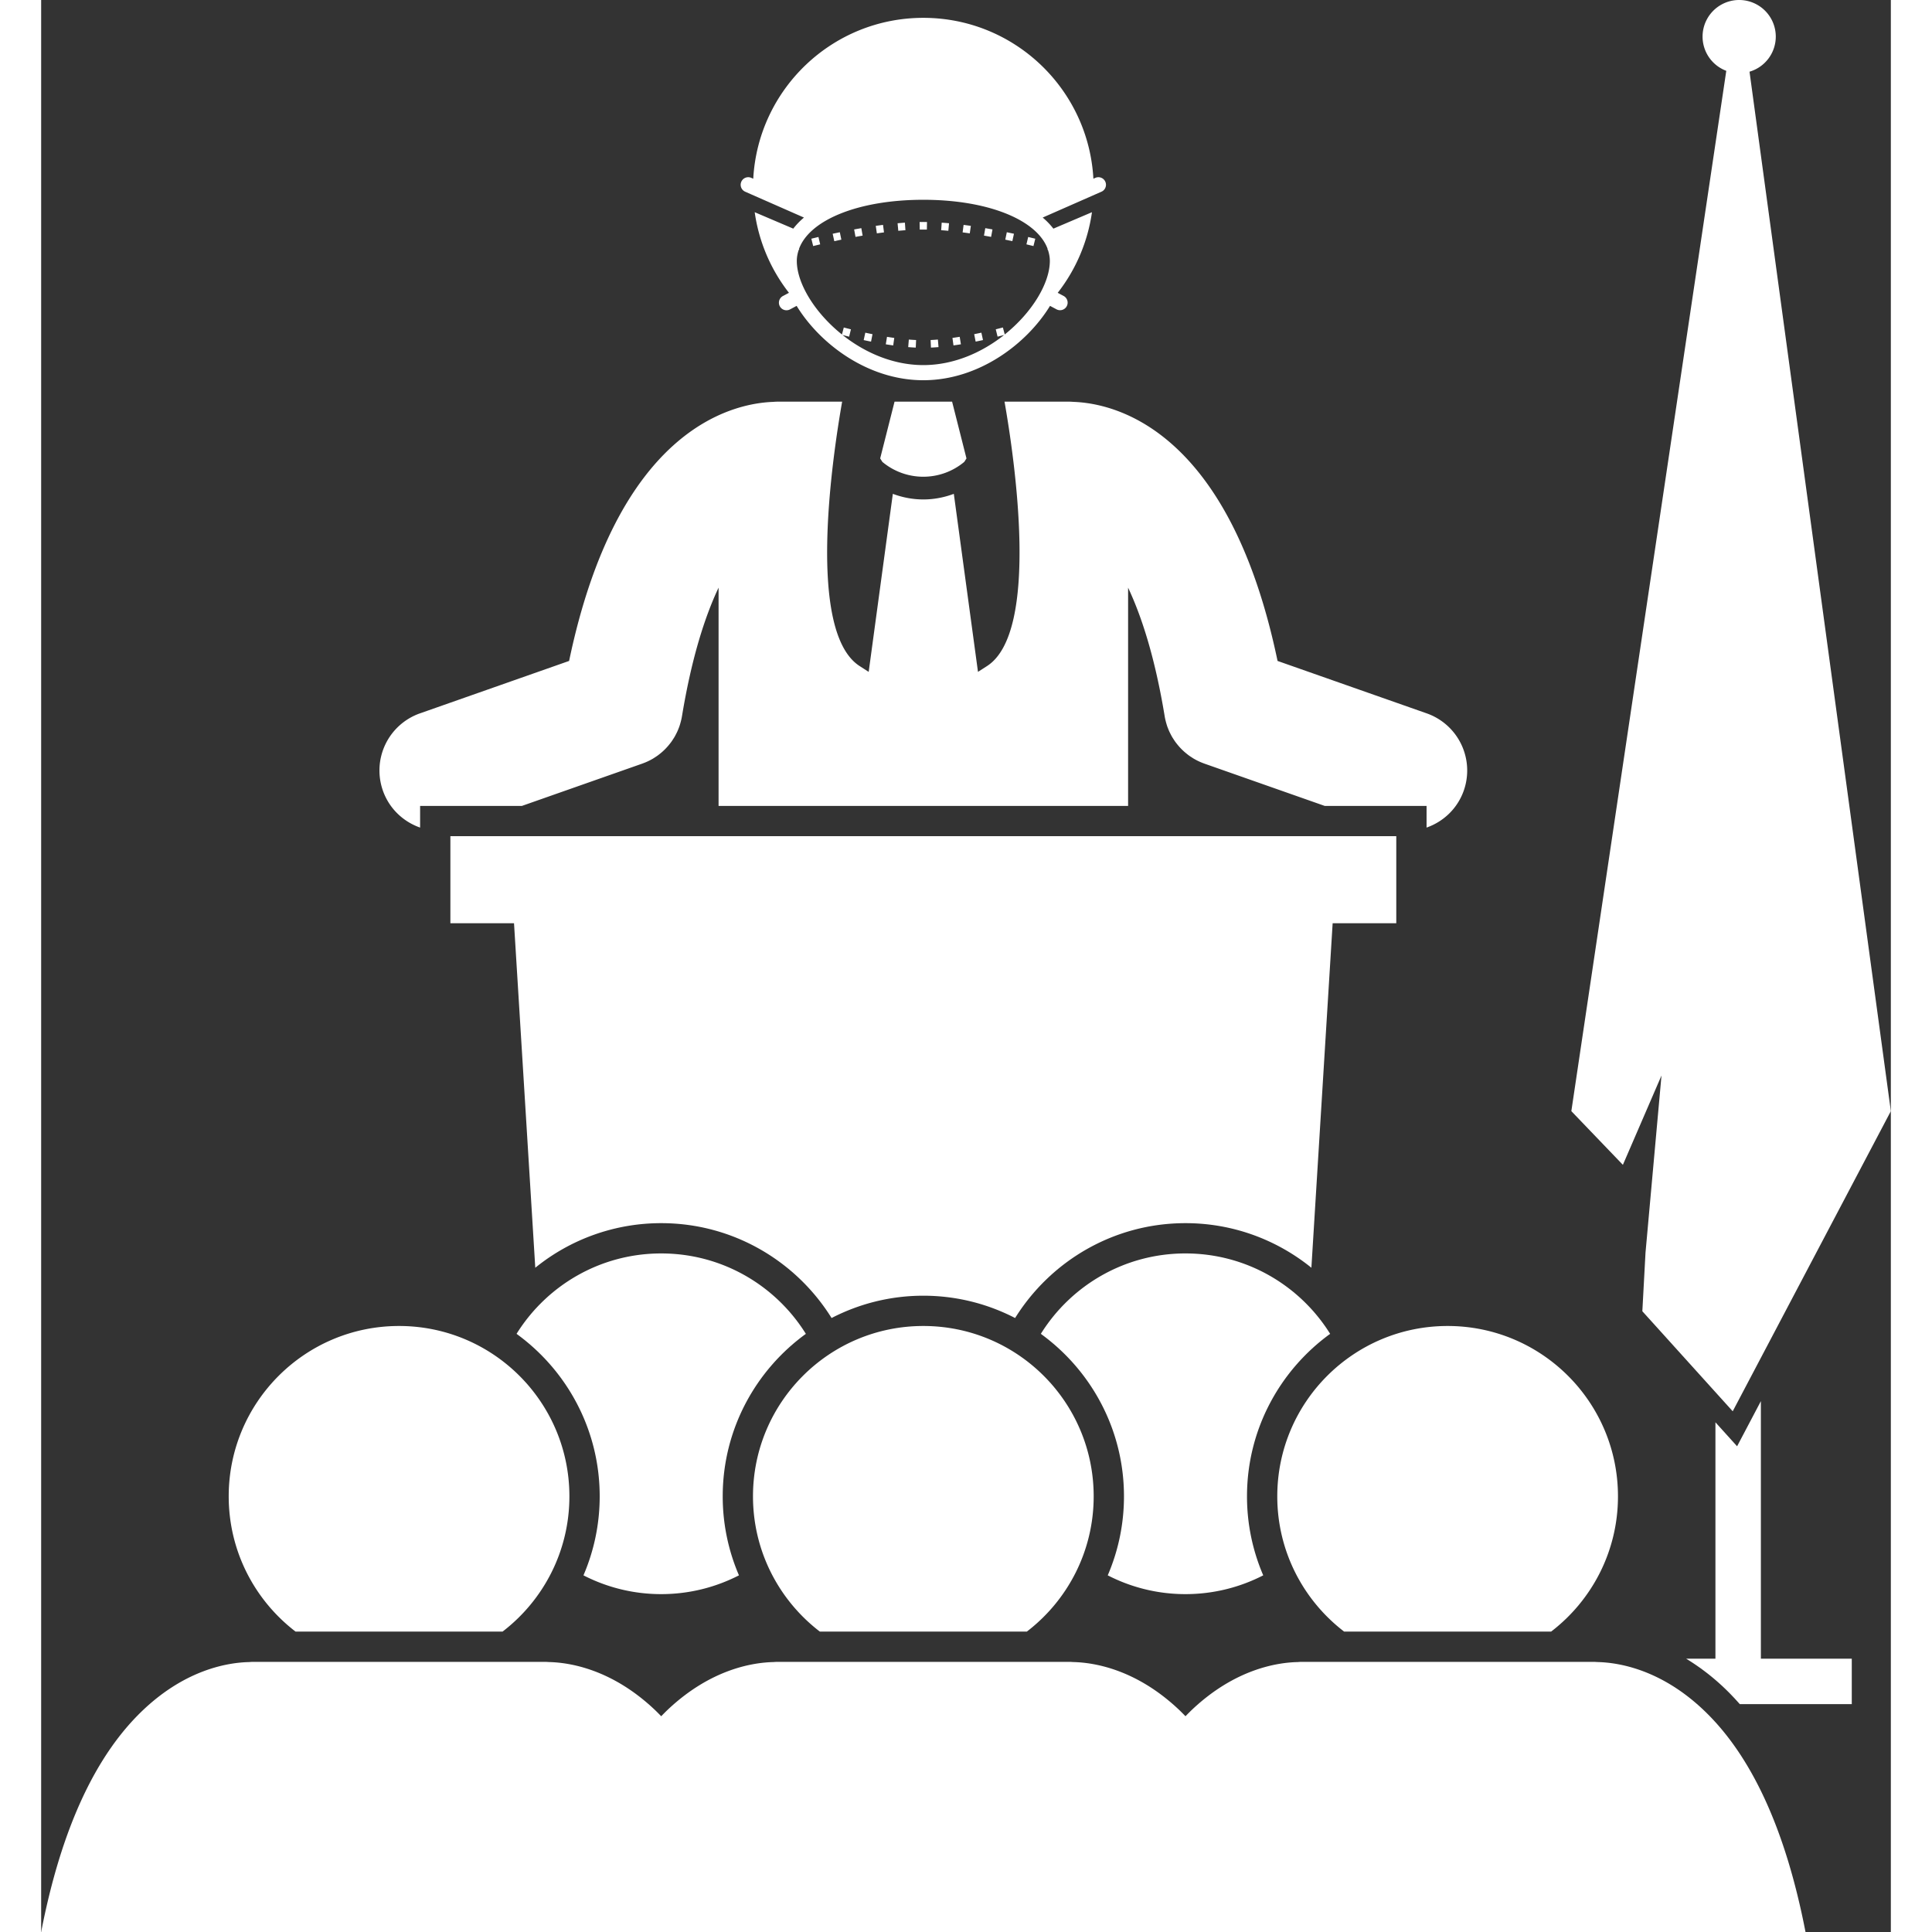
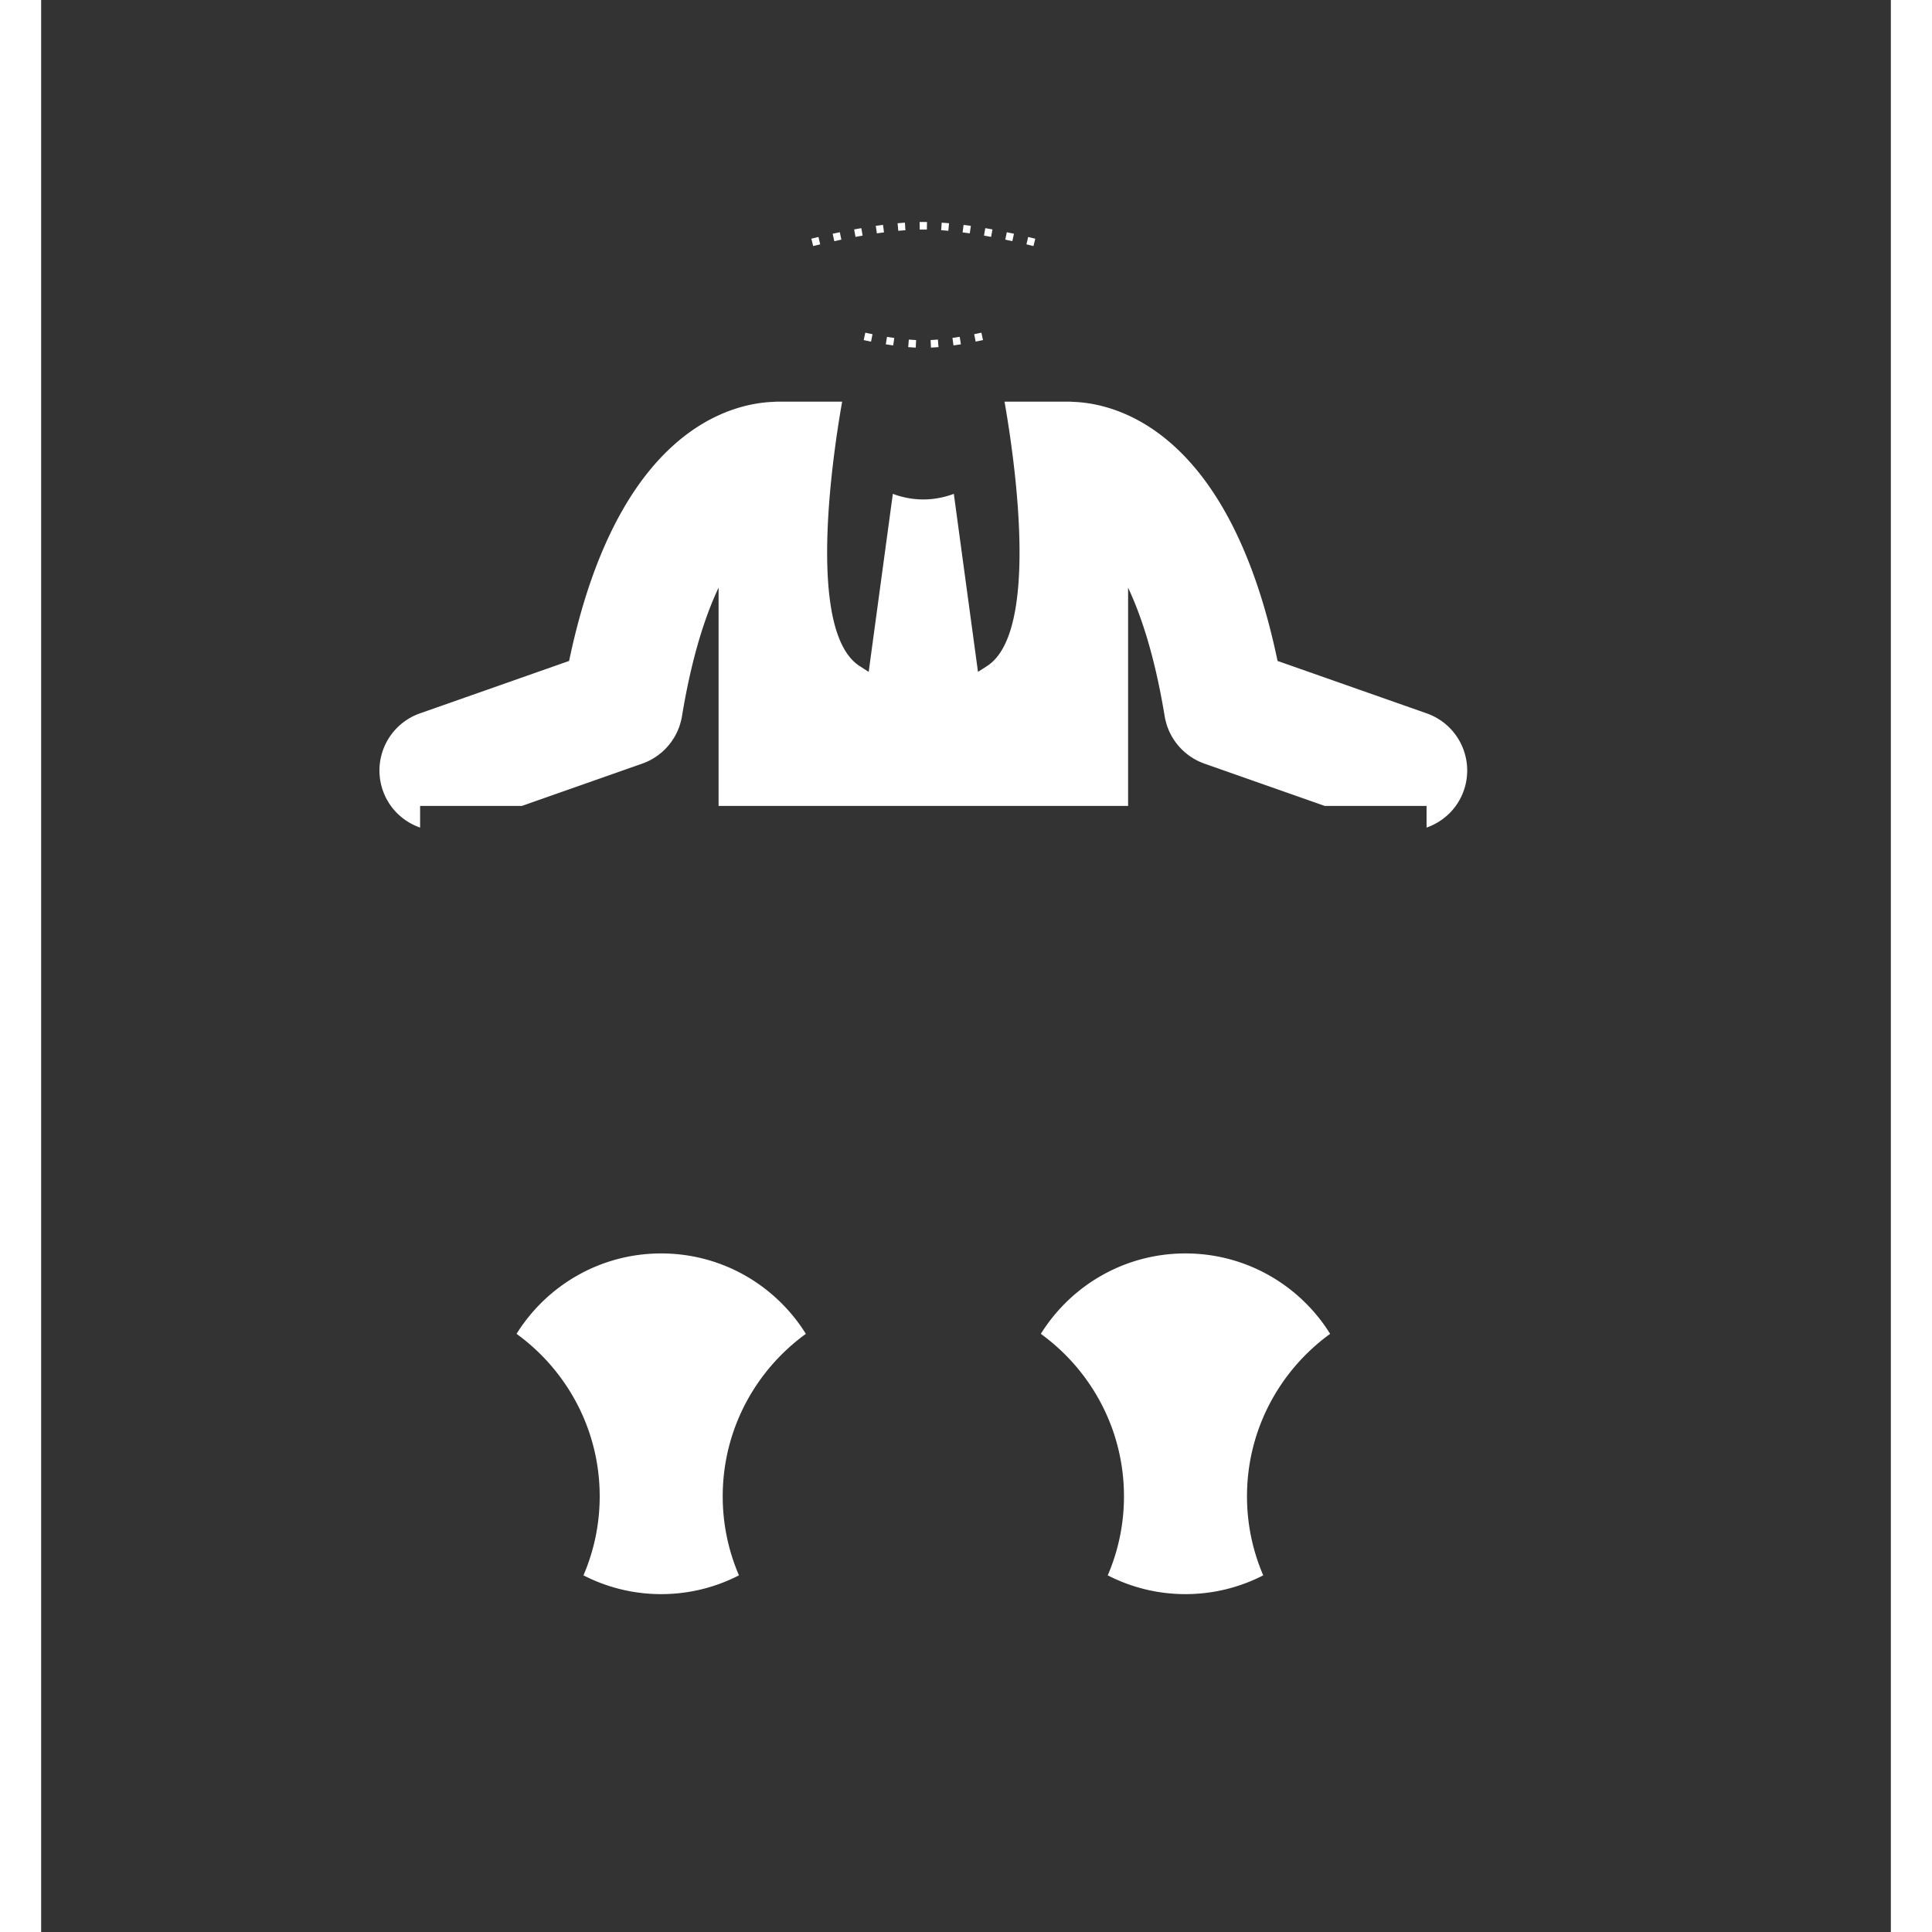
<svg xmlns="http://www.w3.org/2000/svg" version="1.1" width="512" height="512" x="0" y="0" viewBox="0 0 244.316 255.189" style="enable-background:new 0 0 512 512" xml:space="preserve" class="">
  <rect x="0" y="0" width="244.316" height="255.189" fill="#333333" stroke="none" />
  <g>
    <path d="m63.503 106.449 15.895-5.587c.013-.004.024-.01.036-.015a8.026 8.026 0 0 0 1.37-.64c.106-.062.205-.13.307-.197.102-.067.205-.132.305-.204a7.94 7.94 0 0 0 .314-.242c.089-.07.177-.142.263-.216a7.94 7.94 0 0 0 .543-.521 7.952 7.952 0 0 0 .505-.585c.06-.077.121-.153.178-.232a7.99 7.99 0 0 0 .281-.42c.04-.062.082-.122.12-.186.1-.168.191-.342.28-.519.022-.044.047-.087.068-.132.094-.196.177-.397.255-.602.011-.03.026-.06.038-.092.072-.2.135-.406.192-.615.081-.292.15-.587.197-.888 1.26-7.622 3.007-13.08 4.827-16.937v28.83h54.092V77.624c1.819 3.858 3.565 9.314 4.824 16.932.047.299.114.593.195.884.057.21.12.417.194.62.01.028.024.055.035.084.078.208.163.412.258.61.02.042.043.08.063.121.09.182.184.36.287.533.035.058.074.115.11.172.094.148.19.295.292.435.053.074.11.145.167.217a7.978 7.978 0 0 0 .505.588 8.036 8.036 0 0 0 .826.754c.097.077.194.155.296.228.108.078.221.15.334.223.092.06.182.122.277.178.437.258.9.474 1.38.646l.032.013 15.895 5.587h13.453v2.862c2.215-.775 4.076-2.5 4.915-4.886a8 8 0 0 0-4.896-10.2L163.31 87.3c-6.372-30.52-21.37-34.02-26.97-34.22-.166-.01-.33-.025-.5-.025h-8.594c1.347 7.665 4.678 30.41-2.303 34.916l-1.202.773-3.192-23.515c-1.295.486-2.658.74-4.02.74h-.008c-1.365.001-2.73-.253-4.027-.74l-3.19 23.515c-.386-.247-.777-.498-1.203-.773-6.978-4.507-3.65-27.251-2.304-34.916h-8.59c-.179 0-.353.015-.528.027-5.622.212-20.583 3.75-26.945 34.218l-19.702 6.925a8 8 0 0 0-4.896 10.2c.84 2.387 2.702 4.112 4.918 4.887v-2.863z" fill="#FFFFFF" opacity="1" data-original="#000000" />
-     <path d="M111.112 61.011a8.436 8.436 0 0 0 5.408 1.958 8.44 8.44 0 0 0 5.412-1.962l.289-.456-1.9-7.5h-7.6l-1.9 7.5zM224.366 225.092h14.79v-6.003H227.15v-34.02l-3.142 5.963-2.861-3.167v31.224h-3.866a29.622 29.622 0 0 1 4.94 3.775c.74.694 1.45 1.444 2.144 2.228zM229.118 4.835a4.835 4.835 0 0 0-9.67 0 4.833 4.833 0 0 0 3.132 4.521l-20.465 137.41 6.808 7.092 5.1-11.8-2.112 23.398-.418 7.739 11.936 13.214 20.887-39.643L225.65 9.47a4.835 4.835 0 0 0 3.468-4.636zM65.266 167.451a26.37 26.37 0 0 1 16.633-5.89c9.487 0 17.822 5.014 22.504 12.53 3.636-1.879 7.755-2.947 12.12-2.947s8.486 1.068 12.122 2.947c4.682-7.515 13.016-12.53 22.504-12.53 6.294 0 12.079 2.21 16.63 5.888l2.808-45.5h8.405v-11.5H54.053v11.5h8.405z" fill="#FFFFFF" opacity="1" data-original="#000000" />
    <path d="M71.63 208.079a22.394 22.394 0 0 0 10.269 2.482c3.7 0 7.19-.9 10.27-2.482a26.348 26.348 0 0 1-2.145-10.435c0-8.82 4.335-16.642 10.982-21.462-3.971-6.375-11.041-10.621-19.107-10.621-8.065 0-15.135 4.246-19.107 10.621 6.647 4.82 10.982 12.642 10.982 21.462 0 3.704-.766 7.23-2.144 10.435zM151.149 165.56c-8.065 0-15.135 4.247-19.107 10.622 6.647 4.82 10.982 12.642 10.982 21.462 0 3.704-.766 7.23-2.144 10.435a22.394 22.394 0 0 0 10.269 2.482c3.7 0 7.19-.9 10.27-2.482a26.348 26.348 0 0 1-2.145-10.435c0-8.82 4.335-16.642 10.982-21.462-3.971-6.375-11.041-10.621-19.107-10.621z" fill="#FFFFFF" opacity="1" data-original="#000000" />
-     <path d="M33.602 215.51h27.344c5.365-4.113 8.827-10.584 8.827-17.866 0-12.427-10.072-22.5-22.5-22.5-12.425 0-22.5 10.073-22.5 22.5 0 7.282 3.463 13.753 8.829 17.865zM139.023 197.644c0-12.427-10.072-22.5-22.5-22.5-12.425 0-22.5 10.073-22.5 22.5 0 7.282 3.463 13.753 8.829 17.865h27.344c5.365-4.112 8.827-10.583 8.827-17.865zM163.273 197.644c0 7.282 3.463 13.753 8.829 17.865h27.344c5.365-4.112 8.828-10.583 8.828-17.865 0-12.427-10.073-22.5-22.5-22.5-12.426 0-22.5 10.073-22.5 22.5zM219.483 225.779c-5.627-5.287-11.125-6.186-13.933-6.247-.152-.01-.304-.023-.46-.023h-38.634c-.164 0-.325.014-.487.025-2.814.065-8.296.973-13.906 6.245-.31.292-.613.6-.915.91-.302-.31-.604-.618-.915-.91-5.627-5.287-11.125-6.186-13.933-6.247-.152-.01-.304-.023-.46-.023H97.207c-.164 0-.325.014-.487.025-2.815.066-8.296.974-13.906 6.245-.31.292-.613.6-.915.91-.302-.31-.604-.618-.915-.91-5.627-5.287-11.125-6.186-13.933-6.247-.152-.01-.304-.023-.46-.023H27.957c-.164 0-.324.014-.486.025-2.814.065-8.295.972-13.907 6.245C7.157 231.798 2.631 241.635 0 255.189h233.046c-2.631-13.553-7.157-23.39-13.563-29.41zM100.754 28.736a9.613 9.613 0 0 0-1.412 1.464l-5.093-2.171a22.382 22.382 0 0 0 4.523 10.647l-.783.417a1 1 0 1 0 .942 1.764l.856-.456c3.068 5.015 9.402 9.822 16.734 9.822 7.333 0 13.667-4.807 16.735-9.822l.856.456a.999.999 0 1 0 .941-1.765l-.781-.416a22.383 22.383 0 0 0 4.523-10.647L133.7 30.2a9.618 9.618 0 0 0-1.412-1.464l7.023-3.09.738-.324a1 1 0 0 0-.805-1.831l-.26.114c-.65-11.844-10.456-21.248-22.463-21.248-12.006 0-21.814 9.404-22.464 21.248l-.26-.114a.999.999 0 1 0-.804 1.83l.738.326zm32.187 4.139-.028.102.062.017c.16.474.257.963.257 1.47 0 2.932-2.34 6.818-5.957 9.714l-.244-.923c-.293.078-.61.16-.942.242l.24.97c.306-.075.592-.15.866-.221-2.919 2.312-6.655 3.977-10.674 3.977-4.017 0-7.752-1.664-10.67-3.975.274.072.561.146.869.222l.24-.97c-.333-.084-.65-.164-.943-.242l-.244.924c-3.62-2.896-5.963-6.785-5.963-9.718 0-.507.098-.996.257-1.47l.064-.018-.029-.103c1.405-3.838 7.874-6.485 16.42-6.485 8.545 0 15.015 2.648 16.419 6.487z" fill="#FFFFFF" opacity="1" data-original="#000000" />
    <path d="M122.799 29.834a80.65 80.65 0 0 0-.958-.13l-.13.991c.316.04.632.084.945.13zM127.346 31.654l.933.198.213-.977-.943-.2zM114.157 30.409l-.068-.998c-.32.022-.643.05-.967.079l.092.996c.316-.03.63-.056.943-.077zM119.915 29.489a51.602 51.602 0 0 0-.966-.078l-.07.997c.313.022.629.048.946.077zM104.548 30.875l.213.978.933-.198-.203-.98zM116.521 30.32l.47.003.015-1-.487-.004-.488.005.016 1zM111.327 30.696l-.129-.992c-.32.041-.64.085-.957.13l.143.99c.313-.045.628-.088.943-.128zM124.535 31.122c.316.054.63.11.939.167l.181-.984c-.312-.057-.63-.114-.95-.169zM108.333 30.137c-.32.055-.638.112-.95.17l.181.983c.309-.057.622-.113.939-.167zM130.141 32.275l.927.225.24-.97-.936-.228zM102.668 31.302c-.333.079-.647.155-.937.227l.24.971c.289-.071.598-.146.927-.224zM109.81 44.142a57.786 57.786 0 0 1-.952-.199l-.213.977c.316.069.64.137.97.203zM121.486 45.476l-.16-.987c-.319.052-.639.1-.958.145l.137.99c.327-.045.655-.095.981-.148zM124.403 44.917l-.213-.976c-.31.067-.628.134-.952.2l.195.98c.33-.066.654-.134.97-.204zM118.527 45.847l-.082-.997a24.46 24.46 0 0 1-.96.062l.045 1c.327-.016.661-.037.997-.065zM115.567 44.913a26.549 26.549 0 0 1-.96-.062l-.083.997c.337.028.67.049.998.064zM112.683 44.636a48.223 48.223 0 0 1-.96-.145l-.159.987c.326.052.654.102.98.148z" fill="#FFFFFF" opacity="1" data-original="#000000" />
  </g>
</svg>